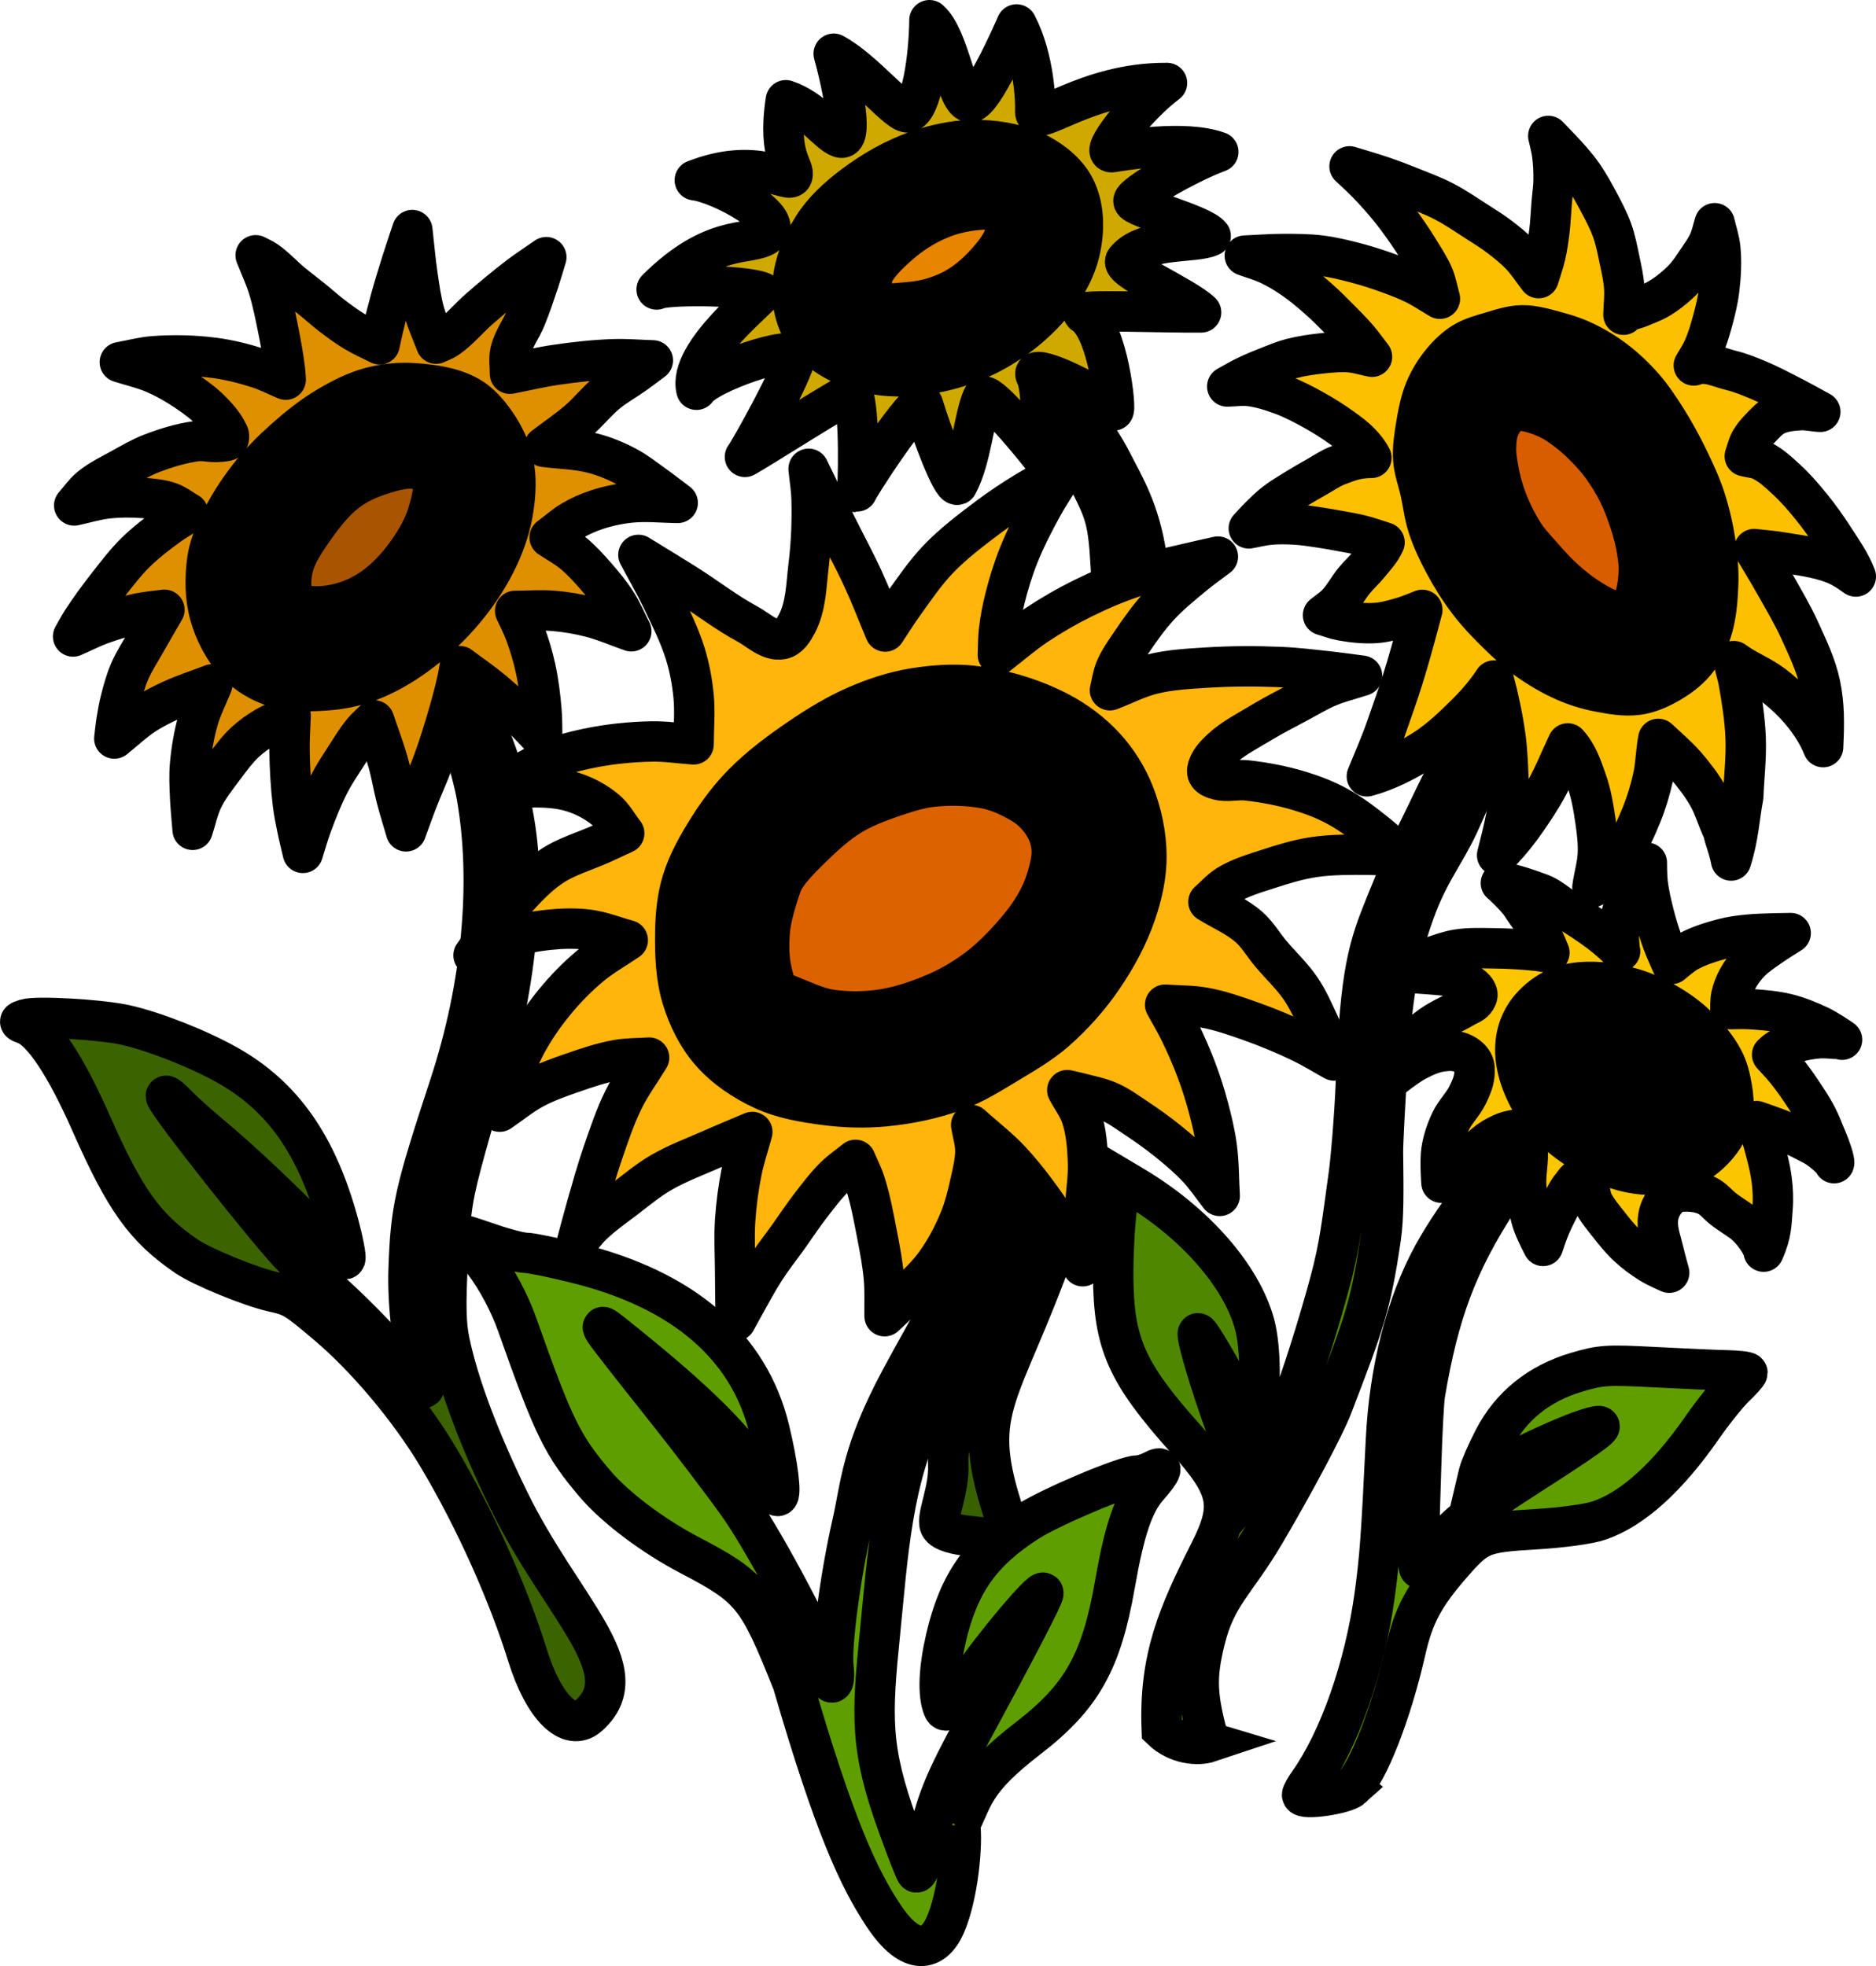
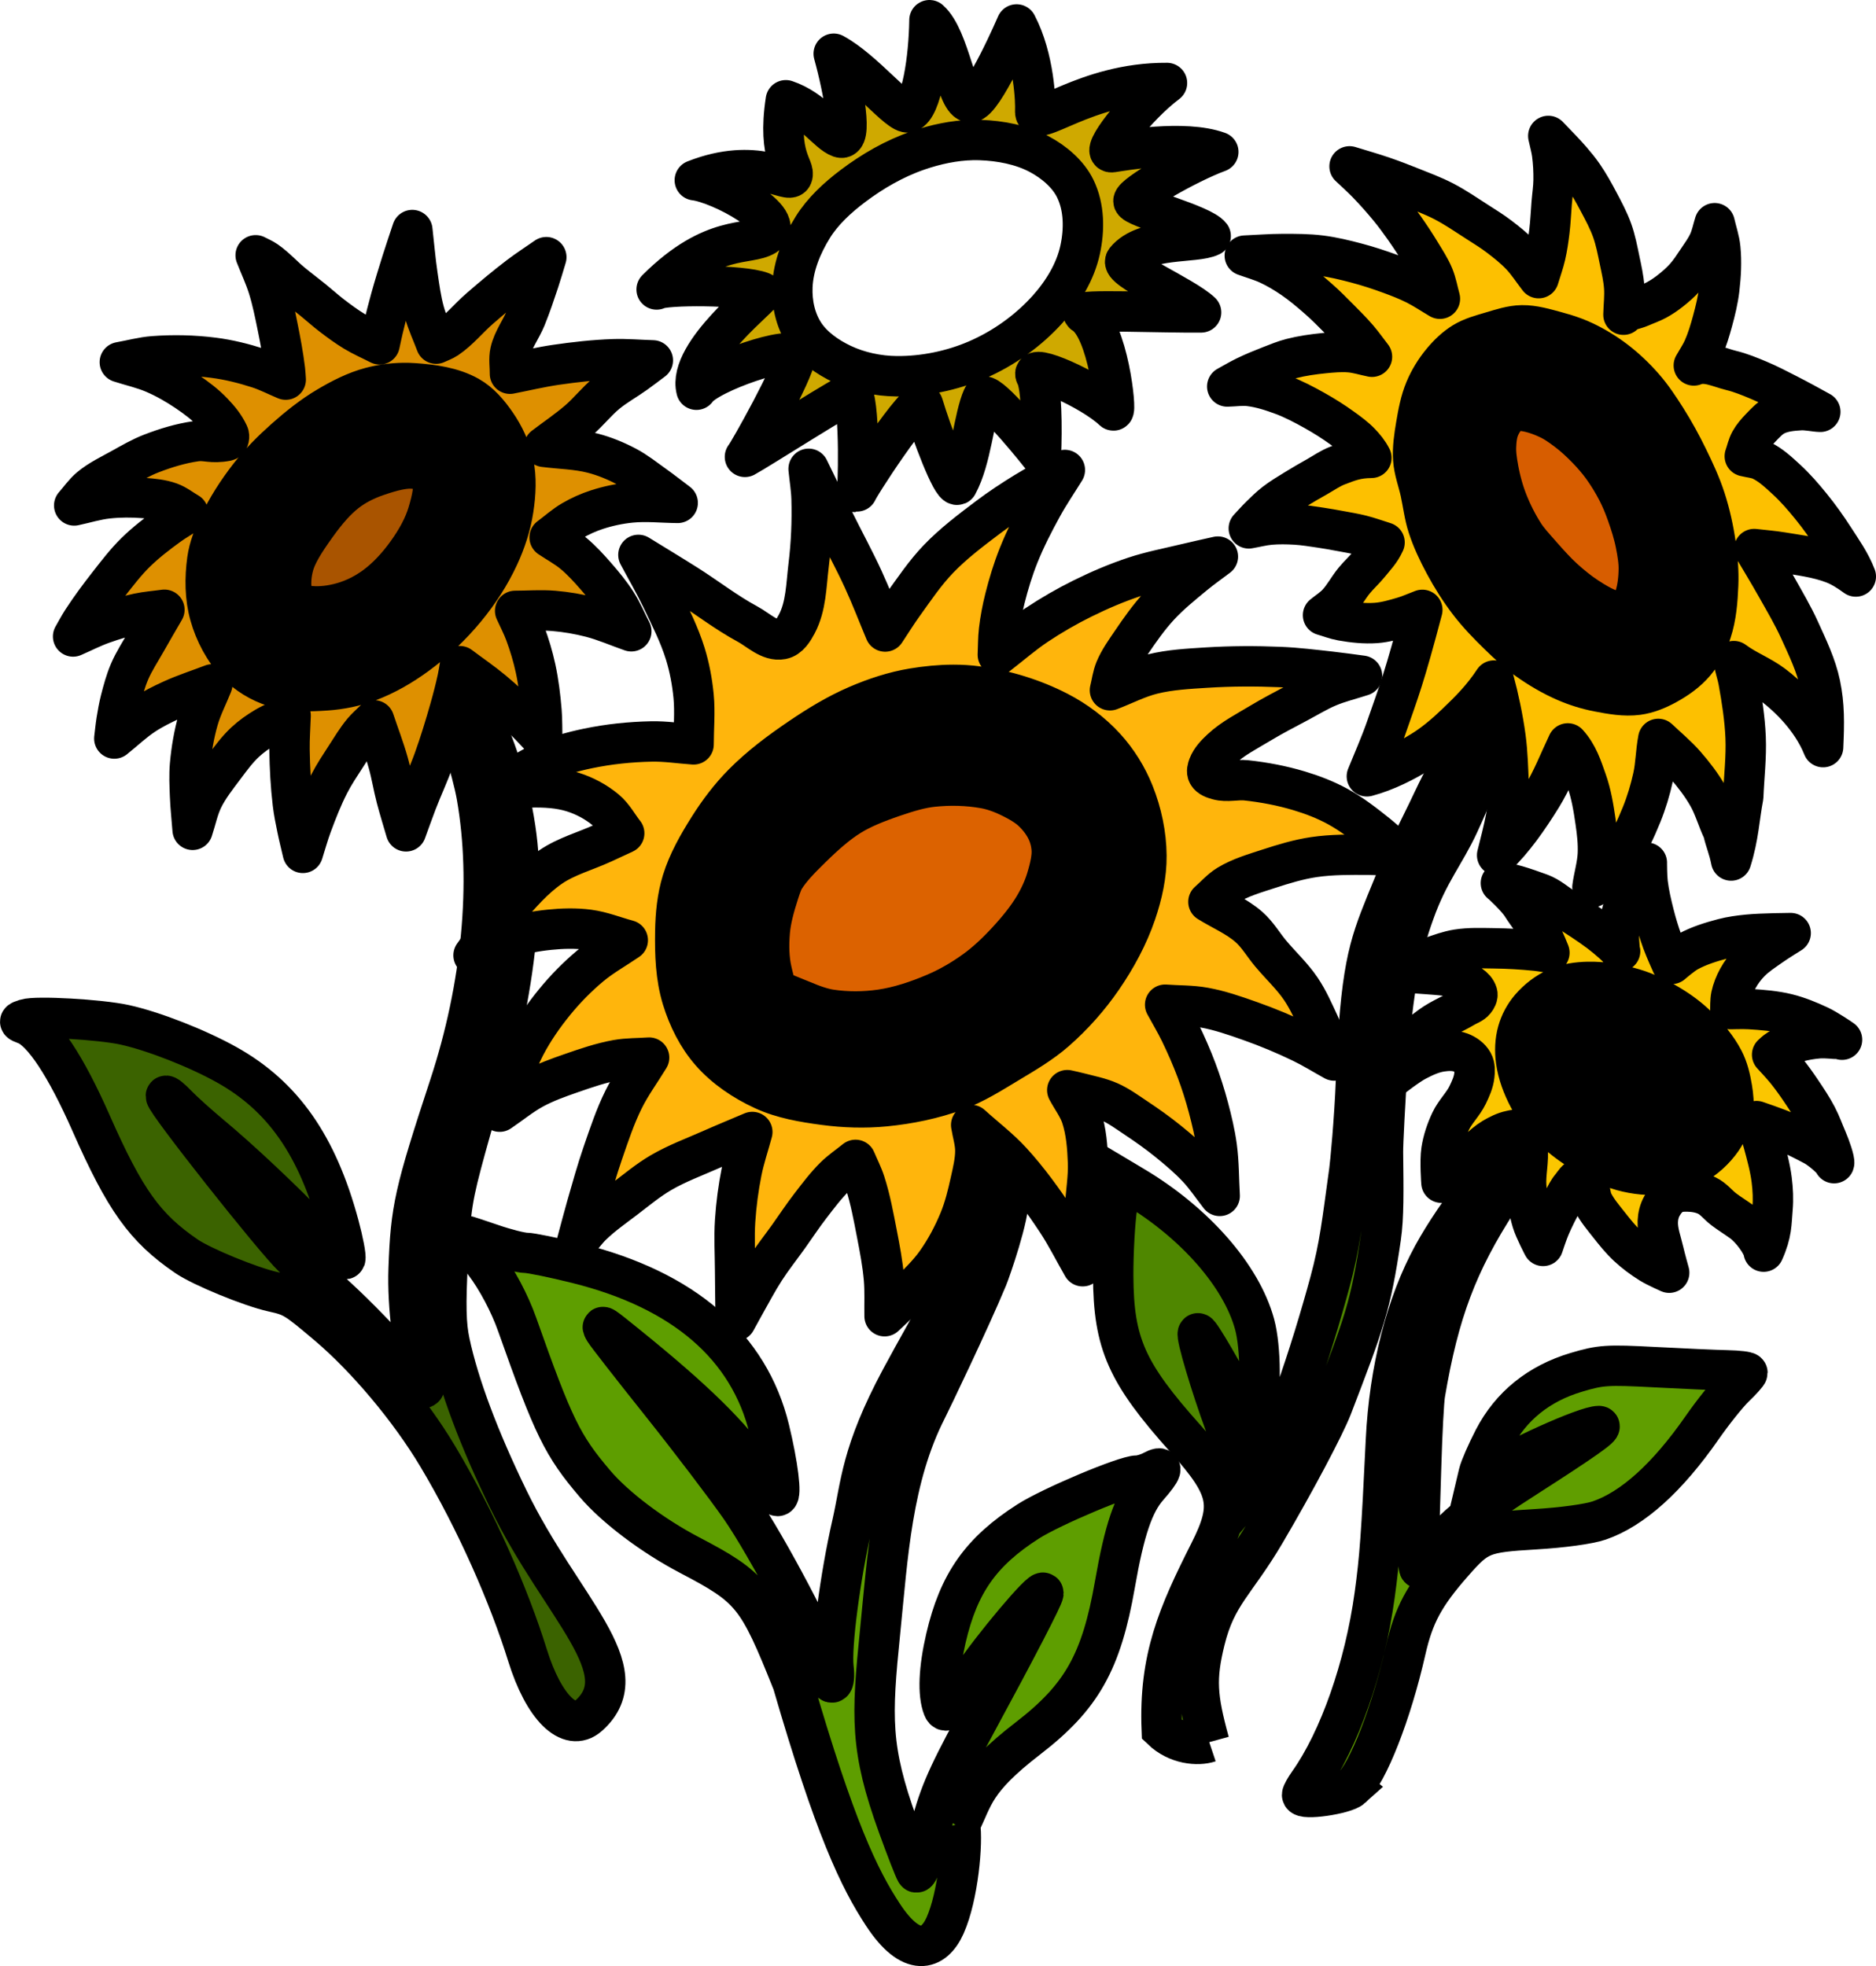
<svg xmlns="http://www.w3.org/2000/svg" xmlns:ns1="http://www.inkscape.org/namespaces/inkscape" xmlns:ns2="http://sodipodi.sourceforge.net/DTD/sodipodi-0.dtd" width="139.308mm" height="146mm" viewBox="0 0 139.308 146" version="1.1" id="svg1" ns1:version="1.3 (0e150ed, 2023-07-21)" ns2:docname="flowers.svg" xml:space="preserve">
  <ns2:namedview id="namedview1" pagecolor="#ffffff" bordercolor="#eeeeee" borderopacity="1" ns1:showpageshadow="0" ns1:pageopacity="0" ns1:pagecheckerboard="0" ns1:deskcolor="#353535" ns1:document-units="mm" ns1:zoom="0.82930207" ns1:cx="286.98831" ns1:cy="527.55204" ns1:window-width="2504" ns1:window-height="1387" ns1:window-x="61" ns1:window-y="199" ns1:window-maximized="0" ns1:current-layer="layer1" />
  <defs id="defs1" />
  <g ns1:label="Ebene 1" ns1:groupmode="layer" id="layer1" transform="translate(-25.311,-48.771)">
    <g id="g51">
-       <path style="fill:#e78400;fill-opacity:1;stroke:#000000;stroke-width:10;stroke-linecap:round;stroke-linejoin:round;stroke-dasharray:none;stroke-opacity:1;paint-order:markers stroke fill" d="m 88.459,74.18 c -1.624,-1.189 -2.114,-3.489 -1.838,-5.329 0.277,-1.842 1.834,-3.44 3.355,-4.733 1.624,-1.38 3.678,-2.501 5.872,-2.98 1.356,-0.296 3.335,-0.52 4.833,0 1.086,0.377 2.092,1.163 2.557,2.103 0.609,1.233 0.377,2.729 1e-5,4.032 -0.35,1.211 -1.159,2.312 -2.037,3.295 -0.988,1.107 -2.174,2.127 -3.555,2.84 -1.296,0.669 -2.779,1.123 -4.274,1.262 -1.639,0.152 -3.647,0.436 -4.913,-0.491 z" id="path1" ns2:nodetypes="aaasaaaaaaa" />
      <path style="fill:#a95400;fill-opacity:1;stroke:#000000;stroke-width:10;stroke-linecap:round;stroke-linejoin:round;stroke-dasharray:none;stroke-opacity:1;paint-order:markers stroke fill" d="m 43.748,89.783 c 0.414,-1.466 1.298,-2.775 2.183,-4.015 0.849,-1.19 1.806,-2.34 2.962,-3.235 0.965,-0.747 2.082,-1.316 3.235,-1.715 1.31,-0.453 2.71,-0.842 4.093,-0.741 1.176,0.086 2.458,0.362 3.352,1.13 0.731,0.629 1.151,1.624 1.325,2.572 0.25,1.363 -0.066,2.805 -0.468,4.132 -0.428,1.413 -1.167,2.737 -2.027,3.937 -0.893,1.248 -1.957,2.407 -3.196,3.313 -1.041,0.761 -2.23,1.356 -3.469,1.715 -1.192,0.345 -2.467,0.506 -3.703,0.39 -1.121,-0.106 -2.39,-0.23 -3.235,-0.974 -0.768,-0.677 -1.061,-1.8 -1.247,-2.806 -0.225,-1.215 -0.141,-2.513 0.195,-3.703 z" id="path6" ns2:nodetypes="aaaaaaaaaaaaaaa" />
      <path style="fill:#dc6200;fill-opacity:1;stroke:#000000;stroke-width:10;stroke-linecap:round;stroke-linejoin:round;stroke-dasharray:none;stroke-opacity:1;paint-order:markers stroke fill" d="m 80.596,112.153 c 0.671,-1.079 1.579,-2.007 2.491,-2.899 1.087,-1.063 2.23,-2.098 3.529,-2.899 1.206,-0.744 2.548,-1.268 3.893,-1.729 1.196,-0.411 2.425,-0.782 3.685,-0.916 1.6,-0.17 3.243,-0.13 4.827,0.153 0.953,0.17 1.881,0.498 2.751,0.916 0.931,0.447 1.848,0.975 2.595,1.678 0.769,0.723 1.426,1.593 1.869,2.543 0.406,0.872 0.638,1.84 0.675,2.797 0.041,1.081 -0.208,2.167 -0.519,3.204 -0.303,1.013 -0.752,1.989 -1.298,2.899 -0.682,1.137 -1.536,2.176 -2.439,3.153 -0.871,0.943 -1.813,1.836 -2.855,2.594 -1.127,0.82 -2.348,1.533 -3.633,2.085 -1.574,0.676 -3.231,1.226 -4.931,1.475 -1.574,0.23 -3.202,0.238 -4.775,0 -1.022,-0.154 -2.009,-0.513 -2.959,-0.916 -1.074,-0.455 -2.288,-0.82 -3.062,-1.678 -0.73,-0.809 -1.007,-1.947 -1.246,-3.001 -0.293,-1.293 -0.321,-2.648 -0.208,-3.967 0.107,-1.246 0.445,-2.47 0.83,-3.662 0.204,-0.63 0.427,-1.266 0.779,-1.831 z" id="path8" ns2:nodetypes="aaaaaaaaaaaaaaaaaaaaaaa" />
      <path style="fill:#e65100;fill-opacity:1;stroke:#000000;stroke-width:10;stroke-linecap:round;stroke-linejoin:round;stroke-dasharray:none;stroke-opacity:1;paint-order:markers stroke fill" d="m 152.111,130.034 c -0.119,-0.696 -0.394,-1.373 -0.752,-1.99 -0.344,-0.594 -0.823,-1.113 -1.316,-1.604 -0.541,-0.539 -1.143,-1.028 -1.785,-1.456 -0.54,-0.359 -1.114,-0.681 -1.723,-0.921 -0.781,-0.308 -1.602,-0.569 -2.443,-0.653 -0.812,-0.082 -1.682,-0.131 -2.443,0.149 -0.561,0.206 -1.061,0.604 -1.409,1.069 -0.327,0.437 -0.513,0.982 -0.564,1.515 -0.06,0.629 0.1,1.273 0.313,1.871 0.239,0.671 0.627,1.297 1.065,1.871 0.481,0.63 1.075,1.181 1.691,1.693 0.456,0.378 0.953,0.714 1.472,1.01 0.668,0.381 1.358,0.748 2.099,0.98 0.605,0.19 1.243,0.313 1.879,0.327 0.537,0.011 1.093,-0.031 1.597,-0.208 0.559,-0.197 1.104,-0.501 1.503,-0.921 0.385,-0.404 0.642,-0.927 0.783,-1.456 0.11,-0.413 0.103,-0.857 0.031,-1.277 z" id="path10" ns2:nodetypes="aaaaaaaaaaaaaaaaaaa" />
      <path style="fill:#d75d00;fill-opacity:1;stroke:#000000;stroke-width:10;stroke-linecap:round;stroke-linejoin:round;stroke-dasharray:none;stroke-opacity:1;paint-order:markers stroke fill" d="m 133.133,84.256 c 0.194,1.03 0.47,2.05 0.853,3.026 0.427,1.089 0.96,2.144 1.599,3.125 0.447,0.685 1.006,1.291 1.547,1.906 0.612,0.696 1.232,1.388 1.918,2.012 0.683,0.621 1.404,1.206 2.175,1.713 0.715,0.47 1.461,0.911 2.259,1.221 0.771,0.3 1.58,0.613 2.407,0.604 0.602,-0.006 1.213,-0.188 1.742,-0.475 0.591,-0.322 1.103,-0.806 1.504,-1.346 0.45,-0.605 0.745,-1.325 0.96,-2.047 0.28,-0.943 0.396,-1.939 0.408,-2.922 0.011,-0.885 -0.13,-1.771 -0.304,-2.639 -0.184,-0.915 -0.464,-1.81 -0.778,-2.689 -0.254,-0.714 -0.544,-1.417 -0.892,-2.091 -0.406,-0.786 -0.869,-1.545 -1.387,-2.261 -0.447,-0.617 -0.948,-1.196 -1.479,-1.743 -0.57,-0.587 -1.173,-1.145 -1.823,-1.641 -0.61,-0.465 -1.247,-0.909 -1.937,-1.243 -0.803,-0.389 -1.656,-0.698 -2.532,-0.869 -0.61,-0.119 -1.244,-0.171 -1.863,-0.104 -0.611,0.066 -1.244,0.188 -1.776,0.494 -0.595,0.343 -1.062,0.891 -1.474,1.441 -0.422,0.564 -0.769,1.198 -0.993,1.866 -0.245,0.728 -0.342,1.507 -0.365,2.275 -0.025,0.8 0.085,1.603 0.233,2.389 z" id="path12" ns2:nodetypes="aaaaaaaaaaaaaaaaaaaaaaaaaa" />
      <path id="path27" style="fill:#3b6300;fill-opacity:1;stroke:#000000;stroke-width:3;stroke-dasharray:none;stroke-opacity:1;paint-order:markers stroke fill" d="m 60.78,101.271 -1.08,2.736 c 0.472,1.528 0.851,2.952 1.016,3.896 1.123,6.42 0.399,14.118 -2.018,21.478 -2.619,7.972 -2.882,9.149 -3.043,13.613 -0.1,2.757 0.368,6.454 1.065,8.418 0.281,0.792 0.005,0.555 -1.707,-1.465 -1.124,-1.325 -3.234,-3.501 -4.691,-4.834 -1.456,-1.333 -2.916,-2.677 -3.242,-2.986 -1.428,-1.353 -9.477,-11.541 -9.454,-11.966 0.005,-0.101 0.377,0.199 0.825,0.665 0.448,0.466 1.556,1.465 2.462,2.22 2.214,1.843 5.226,4.674 7.798,7.326 1.165,1.201 2.172,2.047 2.238,1.881 0.066,-0.167 -0.15,-1.302 -0.48,-2.523 -1.596,-5.903 -4.151,-9.555 -8.314,-11.885 -2.178,-1.219 -5.447,-2.5 -7.579,-2.97 -1.82,-0.401 -6.595,-0.672 -7.368,-0.418 -0.53,0.174 -0.529,0.182 0.014,0.388 1.251,0.475 2.977,3.08 4.847,7.318 2.531,5.736 3.998,7.785 7.092,9.9 1.144,0.782 4.764,2.267 6.414,2.631 1.472,0.325 1.668,0.444 4.054,2.462 2.891,2.445 6.104,6.275 8.183,9.755 2.878,4.818 5.305,10.385 6.673,14.788 1.197,3.854 3.109,5.747 4.529,4.488 3.81,-3.377 -2.015,-7.984 -5.941,-16.056 -2.202,-4.527 -3.699,-8.525 -4.37,-11.67 -0.283,-1.328 -0.316,-2.78 -0.139,-6.102 0.211,-3.968 0.332,-4.722 1.34,-8.394 0.609,-2.219 1.241,-4.331 1.404,-4.693 0.895,-1.987 1.951,-6.907 2.312,-10.766 0.428,-4.578 0.295,-7.184 -0.55,-10.84 -0.419,-1.811 -1.342,-4.296 -2.289,-6.395 z" />
      <path style="fill:#609e00;fill-opacity:1;stroke:#000000;stroke-width:3;stroke-dasharray:none;stroke-opacity:1;paint-order:markers stroke fill" d="m 125.696,181.528 c 1.189,-1.076 2.94,-5.547 3.992,-10.193 0.596,-2.632 1.382,-4.092 3.508,-6.512 1.864,-2.122 2.192,-2.256 6.086,-2.487 2.073,-0.123 4.017,-0.39 4.792,-0.657 2.476,-0.855 5.05,-3.176 7.628,-6.88 0.81,-1.164 1.901,-2.527 2.422,-3.028 0.522,-0.501 0.949,-0.978 0.948,-1.058 -1.2e-4,-0.081 -0.685,-0.162 -1.521,-0.18 -0.837,-0.018 -3.252,-0.125 -5.367,-0.237 -3.547,-0.187 -4,-0.157 -5.821,0.385 -2.78,0.828 -4.862,2.509 -6.124,4.945 -0.518,1 -1.022,2.158 -1.12,2.573 l -0.178,0.754 0.739,-0.507 c 1.906,-1.309 7.371,-3.778 8.361,-3.778 0.366,0 -1.218,1.115 -5.24,3.692 -4.064,2.602 -5.451,3.717 -6.879,5.528 -0.582,0.738 -1.123,1.347 -1.201,1.353 -0.079,0.006 -0.112,-0.734 -0.074,-1.643 0.038,-0.91 0.126,-3.618 0.196,-6.019 0.07,-2.401 0.197,-4.782 0.283,-5.292 1.028,-6.083 2.404,-9.732 5.429,-14.402 1.538,-2.374 1.829,-3.325 1.017,-3.325 -0.771,0 -4.091,4.208 -5.845,7.408 -2.004,3.656 -3.249,8.554 -3.499,13.758 -0.342,7.14 -0.46,8.75 -0.839,11.509 -0.735,5.349 -2.628,10.742 -4.89,13.931 -0.274,0.386 -0.498,0.788 -0.498,0.892 0,0.41 3.159,-0.042 3.696,-0.529 z" id="path26" />
-       <path style="fill:#4f8700;fill-opacity:1;stroke:#000000;stroke-width:3;stroke-dasharray:none;stroke-opacity:1;paint-order:markers stroke fill" d="m 115.105,178.143 c -0.922,-3.368 -1.015,-4.735 -0.329,-7.539 0.844,-3.448 2.273,-4.253 4.478,-8.002 2.207,-3.754 4.424,-7.929 4.981,-9.382 2.356,-6.145 2.876,-7.471 3.614,-12.566 0.218,-1.507 0.192,-3.376 0.158,-6.315 -0.008,-0.659 0.157,-3.776 0.341,-6.539 0.383,-5.765 1.033,-8.643 1.982,-11.265 1.056,-2.976 2.249,-4.286 3.326,-6.62 1.603,-3.474 2.88,-7.11 2.077,-7.431 -0.738,-0.295 -2.668,2.875 -3.976,5.651 -1.47,3.119 -1.686,3.198 -3.531,7.757 -1.288,3.185 -1.897,4.941 -2.217,13.049 -0.121,3.055 -0.425,6.216 -0.506,6.797 -0.526,3.791 -0.692,5.506 -1.441,8.271 -1.285,4.738 -3.798,12.699 -5.726,15.064 l -0.567,0.695 -0.315,-1.443 c -0.173,-0.794 -0.713,-2.521 -1.199,-3.837 -1.023,-2.769 -2.146,-6.554 -1.99,-6.706 0.11,-0.107 2.113,3.337 3.254,5.596 l 0.638,1.262 0.359,-0.983 c 0.456,-1.247 0.433,-4.801 -0.041,-6.546 -0.976,-3.587 -4.421,-7.524 -8.952,-10.229 l -0.945,-0.564 -0.309,2.014 c -0.17,1.108 -0.302,3.443 -0.294,5.19 0.023,5.027 0.989,7.197 5.395,12.116 3.253,3.632 3.519,4.908 1.75,8.408 -2.329,4.61 -3.749,7.857 -3.539,13.169 1.133,1.087 2.684,1.21 3.526,0.928 z" id="path25" ns2:nodetypes="csssssscsssscssscsssscssscscsscc" />
-       <path style="fill:#396100;fill-opacity:1;stroke:#000000;stroke-width:3;stroke-dasharray:none;stroke-opacity:1;paint-order:markers stroke fill" d="m 102.019,138.983 c -0.283,0.666 -0.596,1.328 -0.942,1.979 -2.456,4.624 -2.48,6.754 -3.437,10.521 -0.816,3.209 -2.024,3.751 -1.915,6.054 0.09,1.909 -0.906,3.897 -0.616,4.527 0.216,0.47 1.335,0.687 2.113,0.76 0.924,0.086 1.875,0.361 2.444,-0.449 0.333,-0.473 0.291,-0.86 0.014,-1.738 -2.306,-7.337 -0.024,-8.087 3.943,-19.135 -0.29,-0.52 -0.586,-1.038 -0.916,-1.534 -0.221,-0.333 -0.461,-0.655 -0.689,-0.984 z" id="path46" />
+       <path style="fill:#4f8700;fill-opacity:1;stroke:#000000;stroke-width:3;stroke-dasharray:none;stroke-opacity:1;paint-order:markers stroke fill" d="m 115.105,178.143 c -0.922,-3.368 -1.015,-4.735 -0.329,-7.539 0.844,-3.448 2.273,-4.253 4.478,-8.002 2.207,-3.754 4.424,-7.929 4.981,-9.382 2.356,-6.145 2.876,-7.471 3.614,-12.566 0.218,-1.507 0.192,-3.376 0.158,-6.315 -0.008,-0.659 0.157,-3.776 0.341,-6.539 0.383,-5.765 1.033,-8.643 1.982,-11.265 1.056,-2.976 2.249,-4.286 3.326,-6.62 1.603,-3.474 2.88,-7.11 2.077,-7.431 -0.738,-0.295 -2.668,2.875 -3.976,5.651 -1.47,3.119 -1.686,3.198 -3.531,7.757 -1.288,3.185 -1.897,4.941 -2.217,13.049 -0.121,3.055 -0.425,6.216 -0.506,6.797 -0.526,3.791 -0.692,5.506 -1.441,8.271 -1.285,4.738 -3.798,12.699 -5.726,15.064 l -0.567,0.695 -0.315,-1.443 c -0.173,-0.794 -0.713,-2.521 -1.199,-3.837 -1.023,-2.769 -2.146,-6.554 -1.99,-6.706 0.11,-0.107 2.113,3.337 3.254,5.596 l 0.638,1.262 0.359,-0.983 c 0.456,-1.247 0.433,-4.801 -0.041,-6.546 -0.976,-3.587 -4.421,-7.524 -8.952,-10.229 l -0.945,-0.564 -0.309,2.014 c -0.17,1.108 -0.302,3.443 -0.294,5.19 0.023,5.027 0.989,7.197 5.395,12.116 3.253,3.632 3.519,4.908 1.75,8.408 -2.329,4.61 -3.749,7.857 -3.539,13.169 1.133,1.087 2.684,1.21 3.526,0.928 " id="path25" ns2:nodetypes="csssssscsssscssscsssscssscscsscc" />
      <path style="fill:#5e9e00;fill-opacity:1;stroke:#000000;stroke-width:3;stroke-dasharray:none;stroke-opacity:1;paint-order:markers stroke fill" d="m 96.597,184.237 c 1.033,-2.066 0.979,-3.239 5.045,-6.372 3.99,-3.074 5.454,-5.669 6.463,-11.452 0.7,-4.016 1.373,-6.002 2.447,-7.225 1.105,-1.258 1.214,-1.647 0.33,-1.174 -0.343,0.184 -0.852,0.334 -1.131,0.334 -0.895,0 -6.37,2.305 -8.091,3.406 -3.508,2.244 -5.159,4.588 -6.105,8.667 -0.534,2.302 -0.61,4.149 -0.213,5.162 0.202,0.517 0.545,0.166 2.05,-2.097 1.588,-2.388 5.393,-6.902 5.401,-6.406 0.004,0.256 -2.008,4.138 -5.096,9.831 -2.161,3.985 -2.765,5.425 -3.38,8.057 -0.412,1.763 -0.853,3.036 -0.981,2.83 -0.128,-0.207 -0.733,-1.759 -1.345,-3.451 -2.071,-5.721 -1.97,-8.042 -1.323,-14.429 0.569,-5.616 0.865,-11.397 3.458,-16.49 0.3,-0.59 3.194,-6.612 4.499,-9.751 0.22,-0.529 1.677,-4.692 1.565,-5.961 -0.344,-3.899 -1.873,-0.272 -2.116,0.259 -0.57,1.248 -2.41,6.918 -2.657,7.38 -0.419,0.781 -2.152,3.824 -3.212,5.804 -2.975,5.555 -2.941,7.85 -3.617,10.807 -0.896,3.92 -1.567,9.067 -1.385,10.627 0.158,1.354 -0.216,1.537 -0.53,0.261 -0.428,-1.738 -4.42,-9.322 -6.393,-12.148 -1.104,-1.58 -3.754,-5.064 -5.89,-7.742 -2.136,-2.678 -4.014,-5.087 -4.175,-5.353 -0.316,-0.523 -0.245,-0.477 1.737,1.129 4.974,4.032 7.495,6.504 9.615,9.429 0.672,0.928 1.34,1.69 1.484,1.694 0.314,0.009 0.023,-2.34 -0.615,-4.957 -1.499,-6.153 -6.362,-10.349 -14.278,-12.319 -1.712,-0.426 -3.416,-0.776 -3.788,-0.779 -0.371,-0.002 -1.519,-0.294 -2.551,-0.649 -1.031,-0.355 -1.919,-0.645 -1.973,-0.645 -0.054,0 0.59,0.909 1.431,2.02 0.937,1.238 1.881,3.017 2.439,4.597 2.688,7.609 3.361,8.987 5.777,11.824 1.5,1.761 4.279,3.859 7.004,5.286 4.622,2.421 5.071,2.976 7.675,9.501 3.133,10.793 4.941,14.541 6.717,17.238 2.092,3.179 3.761,2.673 4.606,0.769 0.972,-2.188 1.32,-6.164 1.102,-7.512 z" id="path24" ns2:nodetypes="csssssssssssssssssssssssssssssccscssscsscssc" />
-       <path style="fill:#396100;fill-opacity:1;stroke:#000000;stroke-width:3;stroke-dasharray:none;stroke-opacity:1;paint-order:markers stroke fill" d="m 104.034,78.423 c -0.758,0.042 -0.546,0.865 0.995,3.851 2.346,4.549 2.518,4.446 2.777,8.609 l 2.652,-0.732 c -0.516,-3.49 -1.681,-5.312 -2.547,-7.022 -1.217,-2.404 -3.18,-4.745 -3.877,-4.706 z" id="path44" ns2:nodetypes="csccscc" />
      <path id="path2" style="fill:#cfa900;fill-opacity:1;stroke:#000000;stroke-width:3;stroke-linecap:round;stroke-linejoin:round;stroke-dasharray:none;stroke-opacity:1;paint-order:markers stroke fill" d="m 94.331,50.271 c -0.041,2.881 -0.585,6.499 -1.558,6.836 -0.66,0.229 -3.287,-3.122 -5.552,-4.347 0.769,2.792 1.438,6.563 0.471,6.219 -0.923,-0.328 -1.993,-2.08 -4.027,-2.763 -0.654,4.278 0.737,5 0.479,5.624 -0.258,0.623 -2.618,-1.503 -7.238,0.315 1.893,0.226 7.045,2.979 5.249,4.095 -1.285,0.798 -3.892,-0.165 -8.085,4.018 0.588,-0.364 6.377,-0.364 7.798,0.196 0.297,0.117 -5.544,4.496 -4.842,7.249 0.818,-1.261 7.345,-3.463 7.326,-2.454 -0.019,0.989 -3.485,7.196 -3.723,7.439 0.916,-0.486 7.904,-4.962 7.989,-4.768 0.59,1.355 0.407,7.406 0.32,7.397 -0.165,-0.015 4.647,-7.406 4.921,-6.485 0.61,2.049 2.133,6.098 2.549,5.924 1.047,-1.931 1.202,-4.974 1.877,-6.485 0.26,-0.582 3.038,2.708 4.322,4.326 0.085,-2.002 0.067,-5.149 -0.368,-5.932 -0.57,-1.028 4.109,1.011 5.744,2.574 0.259,0.176 -0.369,-6.081 -2.189,-7.173 -0.596,-0.357 5.805,-0.07 8.708,-0.105 -1.266,-1.207 -6.101,-3.245 -5.609,-3.856 1.418,-1.761 5.187,-1.243 6.32,-1.816 -0.647,-0.871 -5.739,-2.14 -5.736,-2.601 0.003,-0.476 3.952,-2.776 6.303,-3.646 -2.533,-0.922 -7.069,-0.099 -7.885,0.021 -0.948,0.139 1.775,-3.412 4.075,-5.139 -6.102,-0.043 -9.881,3.551 -9.787,2.069 0.038,-0.594 -0.06,-3.895 -1.382,-6.416 0,0 -2.475,5.76 -3.435,5.784 -1.027,0.026 -1.513,-4.767 -3.036,-6.1 z m 3.179,8.897 c 0.195,-0.004 0.39,-0.004 0.584,0.003 1.516,0.052 3.096,0.356 4.392,1.048 1.122,0.599 2.147,1.488 2.666,2.546 0.688,1.403 0.691,3.07 0.364,4.57 -0.348,1.596 -1.26,3.119 -2.406,4.395 -1.407,1.567 -3.243,2.905 -5.285,3.782 -1.827,0.784 -3.913,1.22 -5.947,1.199 -1.383,-0.014 -2.803,-0.322 -4.021,-0.896 -1.114,-0.526 -2.172,-1.281 -2.808,-2.24 -0.688,-1.039 -0.947,-2.318 -0.897,-3.519 0.064,-1.537 0.68,-3.068 1.521,-4.418 0.733,-1.176 1.818,-2.184 2.977,-3.057 1.446,-1.09 3.081,-2.042 4.858,-2.649 1.269,-0.434 2.639,-0.732 4.003,-0.764 z" />
      <path id="path17" style="fill:#de9000;fill-opacity:1;stroke:#000000;stroke-width:3;stroke-linecap:round;stroke-linejoin:round;stroke-dasharray:none;stroke-opacity:1;paint-order:markers stroke fill" d="m 55.926,65.854 c -0.257,0.781 -0.525,1.558 -0.772,2.342 -0.288,0.915 -0.57,1.832 -0.827,2.756 -0.208,0.749 -0.399,1.504 -0.579,2.26 -0.089,0.375 -0.165,0.753 -0.248,1.13 C 52.876,74.021 52.228,73.741 51.627,73.378 51.051,73.03 50.508,72.628 49.973,72.22 49.48,71.845 49.022,71.425 48.54,71.035 48.012,70.607 47.465,70.202 46.941,69.767 46.305,69.239 45.749,68.61 45.068,68.141 c -0.24,-0.166 -0.515,-0.276 -0.772,-0.413 0.312,0.799 0.681,1.579 0.937,2.398 0.296,0.946 0.49,1.922 0.689,2.894 0.218,1.068 0.418,2.142 0.551,3.225 0.029,0.238 0.036,0.478 0.055,0.717 -0.68,-0.285 -1.338,-0.628 -2.039,-0.854 -1.086,-0.35 -2.203,-0.629 -3.335,-0.772 -1.468,-0.186 -2.962,-0.22 -4.437,-0.11 -0.846,0.063 -1.672,0.294 -2.508,0.441 0.854,0.276 1.74,0.469 2.563,0.827 0.849,0.369 1.66,0.832 2.426,1.351 0.686,0.465 1.36,0.968 1.929,1.571 0.452,0.478 0.842,0.927 1.158,1.598 0.073,0.155 0.031,0.464 -0.138,0.496 -1.166,0.22 -1.532,-0.079 -2.287,0.027 -1.132,0.16 -2.241,0.498 -3.307,0.91 -0.778,0.3 -1.503,0.725 -2.232,1.13 -0.789,0.438 -1.621,0.829 -2.315,1.406 -0.455,0.378 -0.79,0.882 -1.185,1.323 0.827,-0.175 1.64,-0.431 2.48,-0.523 0.895,-0.098 1.804,-0.1 2.701,-0.028 0.65,0.052 1.315,0.11 1.929,0.331 0.488,0.175 0.901,0.515 1.351,0.772 -0.487,0.312 -0.993,0.597 -1.461,0.937 -0.855,0.622 -1.699,1.27 -2.453,2.012 -0.729,0.718 -1.353,1.538 -1.984,2.343 -0.686,0.875 -1.35,1.769 -1.956,2.701 -0.249,0.383 -0.46,0.79 -0.689,1.185 0.717,-0.312 1.414,-0.672 2.15,-0.937 0.873,-0.315 1.767,-0.578 2.674,-0.772 0.644,-0.138 1.304,-0.184 1.956,-0.275 -0.45,0.781 -0.908,1.557 -1.35,2.342 -0.421,0.749 -0.903,1.47 -1.24,2.26 -0.288,0.673 -0.48,1.386 -0.661,2.095 -0.13,0.508 -0.22,1.025 -0.303,1.543 -0.07,0.439 -0.11,0.882 -0.165,1.323 0.735,-0.588 1.419,-1.246 2.205,-1.764 0.652,-0.429 1.357,-0.778 2.067,-1.102 0.976,-0.446 2.003,-0.772 3.004,-1.158 -0.349,0.873 -0.788,1.714 -1.047,2.618 -0.314,1.095 -0.505,2.228 -0.607,3.363 -0.067,0.75 -0.028,1.507 0,2.26 0.032,0.856 0.129,1.709 0.193,2.563 0.257,-0.772 0.413,-1.585 0.772,-2.315 0.414,-0.844 1.007,-1.59 1.571,-2.342 0.481,-0.642 0.958,-1.298 1.544,-1.846 0.465,-0.436 0.994,-0.806 1.543,-1.13 0.584,-0.344 1.231,-0.569 1.847,-0.854 -0.028,0.845 -0.095,1.69 -0.083,2.535 0.02,1.335 0.09,2.671 0.248,3.997 0.075,0.63 0.204,1.252 0.331,1.874 0.122,0.601 0.276,1.194 0.413,1.792 0.22,-0.689 0.41,-1.389 0.661,-2.067 0.385,-1.038 0.79,-2.074 1.295,-3.059 0.363,-0.708 0.808,-1.372 1.24,-2.04 0.405,-0.627 0.791,-1.272 1.268,-1.846 0.249,-0.3 0.551,-0.551 0.827,-0.827 0.349,1.047 0.748,2.079 1.047,3.142 0.243,0.862 0.381,1.751 0.607,2.618 0.217,0.833 0.477,1.654 0.716,2.48 0.266,-0.726 0.522,-1.456 0.799,-2.178 0.406,-1.054 0.886,-2.079 1.268,-3.142 0.443,-1.233 0.827,-2.488 1.185,-3.748 0.215,-0.757 0.412,-1.519 0.579,-2.288 0.065,-0.301 0.11,-0.606 0.165,-0.91 0.818,0.616 1.666,1.192 2.453,1.847 0.834,0.695 1.622,1.445 2.398,2.205 0.436,0.427 0.846,0.882 1.268,1.323 -0.018,-0.68 8.26e-4,-1.361 -0.055,-2.039 -0.088,-1.063 -0.216,-2.127 -0.441,-3.17 -0.192,-0.889 -0.456,-1.765 -0.772,-2.618 -0.21,-0.567 -0.496,-1.102 -0.744,-1.654 0.955,0 1.914,-0.08 2.866,0 0.929,0.078 1.853,0.236 2.756,0.468 1.027,0.264 2.003,0.698 3.004,1.047 -0.367,-0.707 -0.673,-1.451 -1.103,-2.122 -0.445,-0.695 -0.973,-1.335 -1.516,-1.956 -0.526,-0.602 -1.066,-1.199 -1.681,-1.709 -0.545,-0.452 -1.176,-0.79 -1.764,-1.185 0.56,-0.413 1.08,-0.889 1.682,-1.24 0.582,-0.34 1.205,-0.619 1.846,-0.827 0.812,-0.263 1.658,-0.44 2.508,-0.524 1.152,-0.114 2.315,0.019 3.473,0.028 -0.588,-0.441 -1.165,-0.897 -1.764,-1.323 -0.668,-0.476 -1.314,-0.995 -2.04,-1.378 -0.795,-0.42 -1.637,-0.767 -2.508,-0.992 -1.175,-0.304 -2.407,-0.313 -3.611,-0.469 0.854,-0.652 1.749,-1.254 2.563,-1.956 0.738,-0.637 1.342,-1.421 2.095,-2.04 0.664,-0.545 1.424,-0.961 2.122,-1.461 0.438,-0.313 0.864,-0.643 1.296,-0.964 -0.983,-0.028 -1.966,-0.117 -2.949,-0.083 -1.421,0.049 -2.837,0.209 -4.244,0.413 -1.148,0.167 -2.278,0.441 -3.417,0.661 0.009,-0.542 -0.092,-1.098 0.027,-1.626 0.205,-0.906 0.808,-1.675 1.158,-2.536 0.36,-0.886 0.663,-1.793 0.965,-2.701 0.197,-0.593 0.367,-1.194 0.551,-1.792 -0.671,0.469 -1.36,0.911 -2.012,1.406 -1.004,0.761 -1.968,1.574 -2.921,2.398 -0.836,0.723 -1.537,1.614 -2.453,2.232 -0.245,0.166 -0.533,0.257 -0.799,0.386 -0.294,-0.79 -0.658,-1.558 -0.882,-2.37 -0.243,-0.882 -0.361,-1.796 -0.496,-2.701 -0.166,-1.116 -0.257,-2.241 -0.386,-3.362 z m -0.676,11.356 c 0.272,-0.004 0.544,0.004 0.814,0.023 1.386,0.097 2.841,0.295 4.053,0.974 0.834,0.467 1.485,1.24 2.027,2.027 0.597,0.867 1.067,1.855 1.286,2.885 0.241,1.131 0.174,2.325 0,3.469 -0.184,1.211 -0.576,2.397 -1.091,3.508 -0.641,1.383 -1.485,2.683 -2.455,3.859 -1.059,1.283 -2.283,2.447 -3.625,3.43 -1.103,0.807 -2.306,1.509 -3.586,1.988 -0.995,0.372 -2.058,0.588 -3.118,0.662 -1.299,0.091 -2.658,0.127 -3.897,-0.273 -1.033,-0.333 -2.019,-0.929 -2.768,-1.715 -0.943,-0.99 -1.614,-2.271 -1.987,-3.586 -0.377,-1.326 -0.384,-2.766 -0.195,-4.132 0.124,-0.895 0.473,-1.755 0.857,-2.572 0.606,-1.289 1.387,-2.5 2.261,-3.625 0.784,-1.008 1.695,-1.919 2.65,-2.767 0.985,-0.875 2.024,-1.706 3.157,-2.378 1.006,-0.596 2.067,-1.142 3.196,-1.442 0.785,-0.209 1.604,-0.323 2.421,-0.334 z" />
      <path id="path18" style="fill:#ffb50c;fill-opacity:1;stroke:#000000;stroke-width:3;stroke-linecap:round;stroke-linejoin:round;stroke-dasharray:none;stroke-opacity:1;paint-order:markers stroke fill" d="m 85.357,83.591 c 0.073,0.748 0.2,1.493 0.22,2.244 0.044,1.641 -0.02,3.29 -0.22,4.92 -0.18,1.471 -0.182,3.046 -0.881,4.359 -0.245,0.46 -0.581,1.023 -1.101,1.122 -0.916,0.174 -1.737,-0.682 -2.554,-1.122 -1.588,-0.855 -3.014,-1.973 -4.536,-2.935 -1.181,-0.746 -2.378,-1.467 -3.567,-2.201 0.573,1.079 1.19,2.136 1.718,3.237 0.643,1.342 1.323,2.681 1.762,4.1 0.316,1.023 0.513,2.086 0.617,3.151 0.115,1.189 0,2.388 0,3.582 -1.042,-0.072 -2.082,-0.237 -3.127,-0.216 -1.58,0.032 -3.166,0.196 -4.712,0.518 -1.19,0.247 -2.375,0.579 -3.479,1.079 -1.305,0.591 -2.437,1.496 -3.655,2.244 0.969,-0.144 1.927,-0.414 2.907,-0.432 1.034,-0.018 2.098,0.036 3.083,0.345 0.895,0.281 1.753,0.739 2.466,1.338 0.564,0.474 0.91,1.151 1.365,1.726 -0.528,0.245 -1.056,0.49 -1.586,0.734 -1.29,0.593 -2.708,0.969 -3.876,1.769 -1.259,0.863 -2.265,2.046 -3.259,3.194 -0.912,1.053 -1.644,2.244 -2.466,3.366 0.896,-0.432 1.743,-0.976 2.687,-1.295 0.95,-0.321 1.951,-0.503 2.951,-0.604 0.964,-0.098 1.946,-0.126 2.907,0 0.995,0.131 1.938,0.518 2.907,0.777 -0.925,0.633 -1.916,1.182 -2.775,1.899 -0.964,0.805 -1.851,1.707 -2.643,2.676 -0.835,1.021 -1.594,2.115 -2.202,3.28 -0.808,1.549 -1.263,3.251 -1.894,4.877 0.851,-0.575 1.647,-1.24 2.554,-1.726 0.866,-0.464 1.801,-0.798 2.731,-1.122 1.125,-0.392 2.261,-0.783 3.435,-0.993 0.782,-0.14 1.586,-0.115 2.378,-0.173 -0.631,1.036 -1.357,2.022 -1.894,3.107 -0.63,1.274 -1.079,2.629 -1.541,3.971 -0.446,1.294 -0.812,2.613 -1.189,3.927 -0.263,0.917 -0.499,1.841 -0.749,2.762 0.382,-0.446 0.723,-0.929 1.145,-1.338 0.742,-0.718 1.599,-1.315 2.422,-1.942 0.879,-0.669 1.731,-1.384 2.687,-1.942 1.184,-0.692 2.487,-1.169 3.744,-1.726 1.006,-0.446 2.026,-0.863 3.039,-1.295 -0.264,0.978 -0.594,1.942 -0.793,2.935 -0.242,1.21 -0.404,2.438 -0.484,3.668 -0.08,1.22 -0.007,2.446 0,3.668 0.007,1.252 0.029,2.503 0.044,3.755 0.206,-0.374 0.407,-0.75 0.617,-1.122 0.505,-0.897 0.984,-1.81 1.541,-2.676 0.546,-0.847 1.175,-1.639 1.762,-2.46 0.544,-0.762 1.057,-1.546 1.63,-2.287 0.573,-0.742 1.136,-1.498 1.806,-2.158 0.471,-0.464 1.028,-0.834 1.541,-1.252 0.235,0.561 0.518,1.105 0.705,1.683 0.4,1.238 0.633,2.523 0.881,3.798 0.217,1.115 0.431,2.235 0.528,3.366 0.079,0.918 0.029,1.841 0.044,2.762 0.587,-0.561 1.196,-1.102 1.762,-1.683 0.718,-0.737 1.476,-1.451 2.07,-2.287 0.694,-0.977 1.263,-2.046 1.718,-3.151 0.383,-0.929 0.621,-1.912 0.837,-2.892 0.166,-0.754 0.355,-1.516 0.352,-2.287 -0.003,-0.641 -0.206,-1.266 -0.308,-1.899 0.998,0.906 2.085,1.727 2.995,2.719 1.248,1.361 2.329,2.868 3.347,4.402 0.717,1.08 1.292,2.244 1.938,3.366 0.059,-1.453 0.099,-2.907 0.176,-4.359 0.059,-1.123 0.264,-2.243 0.22,-3.366 -0.044,-1.132 -0.131,-2.287 -0.484,-3.366 -0.233,-0.711 -0.705,-1.324 -1.057,-1.985 0.308,0.072 0.619,0.135 0.925,0.216 0.74,0.195 1.504,0.338 2.202,0.647 0.709,0.314 1.338,0.78 1.982,1.208 0.816,0.544 1.618,1.11 2.378,1.726 0.769,0.623 1.528,1.265 2.202,1.985 0.601,0.643 1.086,1.381 1.63,2.072 -0.073,-1.223 -0.055,-2.454 -0.22,-3.668 -0.133,-0.976 -0.364,-1.939 -0.617,-2.892 -0.248,-0.934 -0.541,-1.857 -0.881,-2.762 -0.363,-0.968 -0.78,-1.918 -1.233,-2.848 -0.336,-0.691 -0.734,-1.352 -1.101,-2.028 0.969,0.072 1.951,0.043 2.907,0.216 1.16,0.21 2.281,0.6 3.391,0.993 1.306,0.461 2.587,0.996 3.832,1.597 0.831,0.401 1.615,0.892 2.422,1.338 -0.367,-0.892 -0.695,-1.8 -1.101,-2.676 -0.416,-0.896 -0.812,-1.811 -1.365,-2.633 -0.643,-0.955 -1.506,-1.748 -2.246,-2.633 -0.55,-0.657 -0.983,-1.42 -1.63,-1.985 -0.881,-0.771 -1.997,-1.237 -2.995,-1.856 0.484,-0.417 0.905,-0.919 1.453,-1.252 0.93,-0.563 2.002,-0.87 3.039,-1.208 1.095,-0.357 2.206,-0.694 3.347,-0.863 1.337,-0.198 2.7,-0.179 4.052,-0.173 0.823,0.004 1.644,0.086 2.466,0.129 -0.587,-0.532 -1.142,-1.101 -1.762,-1.597 -0.953,-0.763 -1.92,-1.527 -2.995,-2.115 -0.902,-0.493 -1.875,-0.869 -2.863,-1.165 -1.275,-0.382 -2.595,-0.633 -3.92,-0.777 -0.701,-0.076 -1.436,0.145 -2.114,-0.043 -0.279,-0.077 -0.614,-0.18 -0.749,-0.432 -0.096,-0.179 -0.029,-0.415 0.044,-0.604 0.188,-0.49 0.581,-0.891 0.969,-1.252 0.836,-0.777 1.882,-1.306 2.863,-1.899 0.945,-0.572 1.932,-1.076 2.907,-1.597 0.715,-0.382 1.41,-0.808 2.158,-1.122 0.811,-0.34 1.674,-0.547 2.51,-0.82 -0.778,-0.101 -1.554,-0.216 -2.334,-0.302 -1.245,-0.138 -2.491,-0.293 -3.744,-0.345 -1.819,-0.076 -3.644,-0.071 -5.461,0.043 -1.343,0.085 -2.703,0.154 -4.008,0.475 -1.1,0.27 -2.114,0.806 -3.171,1.208 0.132,-0.518 0.19,-1.06 0.396,-1.554 0.296,-0.71 0.756,-1.346 1.189,-1.985 0.638,-0.942 1.296,-1.88 2.07,-2.719 0.788,-0.853 1.701,-1.589 2.598,-2.331 0.568,-0.469 1.174,-0.892 1.762,-1.338 -0.822,0.187 -1.647,0.364 -2.466,0.561 -1.252,0.301 -2.523,0.543 -3.744,0.949 -1.314,0.438 -2.593,0.984 -3.832,1.597 -1.187,0.587 -2.337,1.251 -3.435,1.985 -1.002,0.67 -1.908,1.467 -2.863,2.201 0.029,-0.604 0.018,-1.212 0.088,-1.813 0.093,-0.799 0.245,-1.593 0.44,-2.374 0.271,-1.083 0.599,-2.156 1.013,-3.194 0.498,-1.246 1.115,-2.447 1.762,-3.625 0.512,-0.932 1.116,-1.813 1.674,-2.719 -0.998,0.561 -2.021,1.082 -2.995,1.683 -0.92,0.568 -1.825,1.163 -2.687,1.813 -1.287,0.971 -2.585,1.949 -3.7,3.107 -0.999,1.038 -1.804,2.243 -2.643,3.409 -0.464,0.646 -0.881,1.324 -1.321,1.985 -0.543,-1.295 -1.043,-2.608 -1.63,-3.884 -0.657,-1.432 -1.416,-2.816 -2.114,-4.229 -0.652,-1.321 -1.292,-2.647 -1.938,-3.971 z M 96.091,99.628 c 0.6,-0.001 1.198,0.034 1.79,0.115 2.087,0.284 4.156,0.921 6.021,1.882 1.299,0.67 2.499,1.573 3.478,2.645 0.906,0.992 1.634,2.167 2.128,3.407 0.584,1.465 0.92,3.056 0.934,4.629 0.014,1.447 -0.311,2.9 -0.779,4.272 -0.583,1.712 -1.464,3.335 -2.491,4.832 -0.985,1.436 -2.162,2.762 -3.478,3.916 -1.066,0.934 -2.31,1.658 -3.53,2.391 -1.241,0.746 -2.478,1.534 -3.841,2.035 -1.694,0.622 -3.494,0.994 -5.294,1.17 -1.498,0.146 -3.024,0.097 -4.516,-0.102 -1.538,-0.205 -3.111,-0.47 -4.516,-1.119 -1.456,-0.672 -2.843,-1.602 -3.893,-2.797 -0.995,-1.132 -1.688,-2.537 -2.128,-3.968 -0.492,-1.599 -0.547,-3.314 -0.52,-4.984 0.021,-1.266 0.145,-2.552 0.52,-3.764 0.435,-1.408 1.183,-2.716 1.972,-3.967 0.733,-1.163 1.573,-2.274 2.543,-3.255 1.275,-1.289 2.749,-2.386 4.256,-3.407 1.332,-0.904 2.721,-1.751 4.205,-2.391 1.327,-0.572 2.723,-1.035 4.152,-1.272 0.981,-0.163 1.985,-0.265 2.985,-0.267 z" />
      <path id="path14" style="fill:#fbc600;fill-opacity:1;stroke:#000000;stroke-width:3;stroke-linecap:round;stroke-linejoin:round;stroke-dasharray:none;stroke-opacity:1;paint-order:markers stroke fill" d="m 147.6,112.835 c 0,0 0.002,1.013 0.063,1.515 0.095,0.781 0.276,1.552 0.47,2.317 0.175,0.692 0.383,1.377 0.627,2.05 0.201,0.555 0.689,1.634 0.689,1.634 0,0 0.77,-0.676 1.222,-0.921 0.806,-0.437 1.704,-0.716 2.6,-0.951 0.592,-0.155 1.206,-0.236 1.817,-0.297 1.06,-0.106 3.195,-0.119 3.195,-0.119 0,0 -0.996,0.614 -1.472,0.951 -0.529,0.375 -1.084,0.73 -1.535,1.188 -0.358,0.364 -0.665,0.777 -0.908,1.218 -0.227,0.411 -0.402,0.853 -0.501,1.307 -0.07,0.321 -0.063,0.98 -0.063,0.98 0,0 0.962,-0.03 1.441,0 0.936,0.059 1.88,0.132 2.787,0.356 0.825,0.204 1.616,0.532 2.381,0.891 0.559,0.263 1.577,0.946 1.683,1.026 -0.128,-0.041 -1.202,-0.15 -1.745,-0.105 -0.518,0.043 -1.036,0.128 -1.535,0.267 -0.498,0.139 -0.998,0.306 -1.441,0.564 -0.176,0.103 -0.47,0.386 -0.47,0.386 0,0 0.709,0.757 1.034,1.158 0.402,0.497 0.772,1.017 1.127,1.545 0.411,0.61 0.82,1.223 1.159,1.871 0.292,0.558 0.5,1.152 0.75,1.728 0.23,0.527 0.597,1.589 0.532,1.753 0,-0.168 -0.944,-1.018 -1.502,-1.312 -0.657,-0.346 -1.319,-0.687 -2.005,-0.98 -0.735,-0.314 -2.255,-0.832 -2.255,-0.832 0,0 0.357,1.044 0.501,1.575 0.25,0.922 0.508,1.847 0.627,2.792 0.089,0.708 0.125,1.428 0.062,2.139 -0.095,1.079 -0.038,1.798 -0.662,3.188 -0.084,-0.568 -0.92,-1.706 -1.595,-2.196 -0.47,-0.341 -0.909,-0.606 -1.345,-0.933 -0.442,-0.331 -0.78,-0.803 -1.284,-1.04 -0.44,-0.207 -0.949,-0.289 -1.441,-0.297 -0.35,-0.005 -0.728,0.016 -1.034,0.178 -0.368,0.195 -0.647,0.539 -0.846,0.891 -0.199,0.351 -0.299,0.76 -0.313,1.159 -0.028,0.765 0.268,1.51 0.439,2.257 0.119,0.519 0.407,1.545 0.407,1.545 0,0 -0.943,-0.415 -1.378,-0.683 -0.604,-0.373 -1.176,-0.799 -1.691,-1.277 -0.525,-0.487 -0.97,-1.046 -1.409,-1.604 -0.428,-0.543 -0.888,-1.078 -1.19,-1.693 -0.189,-0.383 -0.16,-0.848 -0.376,-1.218 -0.122,-0.209 -0.25,-0.522 -0.501,-0.534 -0.325,-0.016 -0.517,0.383 -0.721,0.624 -0.249,0.294 -0.411,0.646 -0.595,0.98 -0.363,0.66 -0.709,1.33 -1.002,2.02 -0.194,0.456 -0.501,1.396 -0.501,1.396 0,0 -0.623,-1.181 -0.814,-1.812 -0.259,-0.857 -0.38,-1.753 -0.439,-2.644 -0.062,-0.939 0.203,-1.886 0.094,-2.822 -0.051,-0.437 0.021,-1.008 -0.345,-1.278 -0.239,-0.176 -0.612,-0.06 -0.908,0 -0.47,0.096 -0.907,0.323 -1.316,0.564 -0.39,0.231 -0.721,0.543 -1.065,0.832 -0.42,0.353 -0.813,0.734 -1.221,1.099 -0.51,0.457 -1.535,1.366 -1.535,1.366 0,0 -0.123,-1.612 0,-2.406 0.116,-0.747 0.363,-1.48 0.689,-2.168 0.327,-0.689 0.918,-1.245 1.253,-1.931 0.226,-0.463 0.444,-0.948 0.501,-1.455 0.037,-0.325 0.055,-0.687 -0.107,-0.977 -0.186,-0.334 -0.544,-0.592 -0.914,-0.731 -0.447,-0.168 -0.966,-0.145 -1.441,-0.072 -0.65,0.1 -1.262,0.385 -1.839,0.687 -0.677,0.354 -1.87,1.3 -1.87,1.3 0,0 0.661,-1.601 1.19,-2.287 0.479,-0.622 1.107,-1.138 1.754,-1.604 0.772,-0.555 1.685,-0.908 2.506,-1.396 0.255,-0.152 0.569,-0.248 0.752,-0.475 0.12,-0.149 0.241,-0.353 0.188,-0.534 -0.151,-0.514 -0.779,-0.805 -1.284,-1.04 -0.555,-0.258 -1.201,-0.301 -1.817,-0.356 -0.694,-0.063 -2.281,-0.146 -2.412,-0.208 0.164,-0.156 1.425,-0.862 2.099,-1.099 0.635,-0.223 1.274,-0.458 1.942,-0.564 0.886,-0.141 1.796,-0.1 2.694,-0.089 1.046,0.012 2.092,0.072 3.132,0.178 0.336,0.034 1.002,0.148 1.002,0.148 0,0 -0.358,-0.908 -0.595,-1.337 -0.425,-0.769 -1.001,-1.454 -1.472,-2.198 -0.352,-0.556 -1.484,-1.622 -1.535,-1.634 0.472,-0.096 1.792,0.367 2.913,0.772 0.676,0.245 1.219,0.742 1.817,1.129 0.878,0.568 1.766,1.126 2.6,1.753 0.54,0.406 1.499,1.226 1.522,1.404 -0.06,-0.209 -0.159,-1.444 -0.05,-2.027 0.121,-0.646 0.278,-1.292 0.533,-1.901 0.389,-0.931 1.503,-2.643 1.503,-2.643 z m -4.354,8.852 c -0.788,0.016 -1.603,0.13 -2.318,0.446 -0.761,0.336 -1.442,0.868 -1.973,1.485 -0.437,0.507 -0.76,1.12 -0.94,1.753 -0.198,0.699 -0.223,1.45 -0.125,2.168 0.131,0.96 0.484,1.897 0.94,2.762 0.405,0.769 0.952,1.477 1.566,2.109 0.673,0.693 1.457,1.294 2.286,1.812 0.967,0.604 1.988,1.182 3.101,1.486 0.977,0.267 2.027,0.372 3.038,0.267 0.785,-0.081 1.577,-0.301 2.255,-0.683 0.832,-0.468 1.567,-1.135 2.098,-1.901 0.429,-0.618 0.69,-1.35 0.814,-2.079 0.097,-0.567 0.031,-1.155 -0.062,-1.723 -0.119,-0.722 -0.288,-1.453 -0.627,-2.109 -0.479,-0.928 -1.187,-1.75 -1.942,-2.495 -0.612,-0.605 -1.32,-1.127 -2.067,-1.574 -0.833,-0.499 -1.722,-0.939 -2.662,-1.218 -1.09,-0.323 -2.242,-0.529 -3.383,-0.505 z" />
      <path id="path15" style="fill:#fdc000;fill-opacity:1;stroke:#000000;stroke-width:3;stroke-linecap:round;stroke-linejoin:round;stroke-dasharray:none;stroke-opacity:1;paint-order:markers stroke fill" d="m 140.283,58.866 c 0.095,0.446 0.225,0.886 0.286,1.339 0.086,0.648 0.117,1.304 0.108,1.957 -0.008,0.569 -0.097,1.135 -0.143,1.702 -0.056,0.687 -0.082,1.377 -0.165,2.061 -0.074,0.61 -0.161,1.221 -0.299,1.82 -0.131,0.57 -0.335,1.12 -0.502,1.681 -0.439,-0.565 -0.825,-1.177 -1.318,-1.695 -0.493,-0.518 -1.057,-0.966 -1.626,-1.399 -0.505,-0.385 -1.048,-0.718 -1.582,-1.061 -0.834,-0.536 -1.653,-1.102 -2.533,-1.557 -0.791,-0.409 -1.63,-0.717 -2.457,-1.049 -0.677,-0.272 -1.359,-0.533 -2.05,-0.77 -0.817,-0.28 -1.65,-0.514 -2.476,-0.77 0.435,0.415 0.888,0.814 1.306,1.246 0.566,0.586 1.109,1.194 1.626,1.824 0.397,0.484 0.771,0.988 1.131,1.5 0.429,0.61 0.841,1.233 1.227,1.872 0.337,0.558 0.701,1.108 0.949,1.712 0.221,0.537 0.315,1.117 0.472,1.676 -0.607,-0.357 -1.192,-0.755 -1.822,-1.07 -0.603,-0.301 -1.233,-0.546 -1.865,-0.778 -0.817,-0.3 -1.647,-0.572 -2.489,-0.795 -0.881,-0.233 -1.771,-0.451 -2.676,-0.564 -0.929,-0.116 -1.87,-0.115 -2.806,-0.115 -0.945,7.78e-4 -1.888,0.08 -2.832,0.12 0.593,0.217 1.208,0.384 1.78,0.652 0.625,0.293 1.221,0.65 1.79,1.04 0.68,0.466 1.31,1.002 1.929,1.546 0.519,0.457 1.006,0.95 1.493,1.441 0.478,0.482 0.96,0.962 1.402,1.476 0.372,0.434 0.7,0.904 1.051,1.355 -0.556,-0.112 -1.102,-0.29 -1.667,-0.336 -0.627,-0.051 -1.259,0.006 -1.884,0.068 -0.815,0.082 -1.632,0.196 -2.426,0.399 -0.533,0.136 -1.043,0.348 -1.556,0.547 -0.624,0.243 -1.245,0.497 -1.848,0.788 -0.467,0.226 -0.912,0.495 -1.368,0.743 0.551,-0.011 1.105,-0.1 1.651,-0.034 0.845,0.103 1.668,0.368 2.465,0.666 0.815,0.305 1.589,0.715 2.349,1.14 0.722,0.403 1.423,0.845 2.092,1.33 0.464,0.336 0.934,0.675 1.329,1.091 0.316,0.332 0.589,0.655 0.818,1.106 -1.104,0.008 -1.696,0.262 -2.493,0.563 -0.555,0.209 -1.045,0.559 -1.561,0.85 -0.524,0.296 -1.047,0.594 -1.559,0.912 -0.525,0.325 -1.06,0.638 -1.548,1.016 -0.381,0.295 -0.725,0.634 -1.069,0.971 -0.303,0.297 -0.582,0.617 -0.873,0.925 0.527,-0.092 1.047,-0.229 1.58,-0.277 0.627,-0.056 1.259,-0.044 1.887,-0.007 0.624,0.037 1.242,0.138 1.86,0.23 0.472,0.07 0.942,0.155 1.411,0.242 0.545,0.101 1.093,0.189 1.63,0.325 0.579,0.147 1.142,0.354 1.713,0.531 -0.312,0.688 -0.718,1.079 -1.123,1.584 -0.35,0.435 -0.771,0.808 -1.125,1.239 -0.458,0.558 -0.791,1.217 -1.289,1.739 -0.306,0.32 -0.687,0.56 -1.031,0.84 0.462,0.132 0.913,0.313 1.386,0.397 0.837,0.148 1.696,0.242 2.543,0.182 0.684,-0.049 1.353,-0.244 2.011,-0.437 0.489,-0.144 0.954,-0.358 1.432,-0.537 -1.337,5.064 -1.688,5.906 -2.696,8.803 -0.401,1.152 -0.964,2.429 -1.422,3.559 1.436,-0.382 2.815,-1.088 4.093,-1.876 0.92,-0.567 1.75,-1.28 2.531,-2.027 1.028,-0.983 1.947,-1.895 2.812,-3.208 0.335,1.232 0.668,2.786 0.859,4.203 0.16,1.181 0.184,2.376 0.239,3.567 0.076,1.619 -0.367,3.242 -0.86,5.201 1.19,-1.113 2.351,-2.784 3.305,-4.328 0.775,-1.255 1.27,-2.563 1.942,-3.976 0.752,0.831 1.046,1.784 1.39,2.752 0.35,0.984 0.522,2.026 0.671,3.06 0.115,0.794 0.208,1.599 0.172,2.4 -0.038,0.831 -0.306,1.725 -0.403,2.462 0.657,-0.691 1.494,-1.467 2.083,-2.325 0.647,-0.941 1.133,-1.992 1.562,-3.05 0.366,-0.902 0.648,-1.842 0.858,-2.793 0.205,-0.933 0.196,-1.844 0.386,-2.841 0.54,0.518 1.39,1.229 1.999,1.926 0.627,0.719 1.214,1.483 1.688,2.312 0.469,0.82 0.715,1.759 1.123,2.602 0.166,0.755 0.42,1.271 0.599,2.192 0.562,-1.786 0.599,-3.154 0.898,-4.731 0.059,-1.474 0.241,-2.948 0.178,-4.422 -0.06,-1.398 -0.278,-2.788 -0.526,-4.165 -0.091,-0.503 -0.243,-0.869 -0.351,-1.493 0.961,0.715 1.95,1.051 2.91,1.768 1.083,0.809 2.863,2.474 3.721,4.622 0.084,-1.809 0.099,-3.13 -0.216,-4.649 -0.293,-1.414 -0.936,-2.737 -1.534,-4.052 -0.497,-1.095 -1.113,-2.132 -1.702,-3.181 -0.535,-0.954 -1.663,-2.828 -1.663,-2.828 0.686,0.082 1.377,0.131 2.058,0.245 1.297,0.218 2.629,0.363 3.854,0.841 0.587,0.229 1.134,0.595 1.632,0.954 -0.411,-1.064 -1.03,-1.921 -1.619,-2.837 -0.528,-0.821 -1.096,-1.619 -1.712,-2.376 -0.572,-0.704 -1.168,-1.395 -1.837,-2.007 -0.566,-0.518 -1.139,-1.062 -1.83,-1.396 -0.386,-0.187 -0.831,-0.212 -1.247,-0.317 0.134,-0.374 0.21,-0.774 0.403,-1.122 0.2,-0.362 0.479,-0.678 0.766,-0.976 0.341,-0.354 0.682,-0.74 1.125,-0.954 0.56,-0.271 1.208,-0.332 1.829,-0.368 0.496,-0.029 1.069,0.111 1.485,0.122 -0.729,-0.405 -1.607,-0.886 -2.424,-1.303 -0.711,-0.363 -1.418,-0.735 -2.154,-1.043 -0.666,-0.279 -1.34,-0.557 -2.042,-0.727 -0.906,-0.219 -1.888,-0.744 -2.773,-0.369 0.235,-0.419 0.51,-0.818 0.705,-1.257 0.288,-0.648 0.492,-1.332 0.679,-2.015 0.216,-0.792 0.413,-1.593 0.508,-2.408 0.117,-1 0.173,-2.018 0.075,-3.02 -0.062,-0.634 -0.279,-1.243 -0.419,-1.864 -0.147,0.465 -0.238,0.951 -0.44,1.395 -0.221,0.485 -0.539,0.919 -0.837,1.362 -0.293,0.437 -0.581,0.882 -0.933,1.273 -0.331,0.369 -0.708,0.698 -1.098,1.003 -0.316,0.247 -0.65,0.473 -1.002,0.665 -0.385,0.21 -0.805,0.348 -1.205,0.526 -0.421,0.188 -0.929,0.2 -1.258,0.571 0.018,-0.677 0.102,-1.356 0.055,-2.032 -0.047,-0.675 -0.2,-1.34 -0.338,-2.002 -0.157,-0.749 -0.299,-1.507 -0.557,-2.228 -0.269,-0.75 -0.65,-1.455 -1.023,-2.159 -0.344,-0.65 -0.703,-1.294 -1.118,-1.901 -0.275,-0.404 -0.588,-0.782 -0.906,-1.152 -0.538,-0.625 -1.129,-1.202 -1.693,-1.803 z m 1.137,14.691 c 0.53,0.161 1.051,0.35 1.549,0.588 0.809,0.386 1.581,0.859 2.293,1.403 0.764,0.584 1.467,1.254 2.099,1.978 0.633,0.724 1.165,1.532 1.679,2.344 0.59,0.933 1.122,1.905 1.606,2.898 0.487,0.998 0.959,2.011 1.3,3.068 0.357,1.107 0.609,2.252 0.773,3.404 0.14,0.984 0.221,1.983 0.179,2.976 -0.05,1.167 -0.14,2.358 -0.506,3.467 -0.271,0.821 -0.67,1.625 -1.229,2.286 -0.573,0.678 -1.324,1.207 -2.103,1.634 -0.664,0.364 -1.389,0.664 -2.139,0.763 -0.975,0.128 -1.976,-0.054 -2.941,-0.241 -0.83,-0.161 -1.647,-0.415 -2.422,-0.752 -0.989,-0.43 -1.928,-0.984 -2.808,-1.607 -0.768,-0.544 -1.462,-1.19 -2.137,-1.846 -0.781,-0.759 -1.542,-1.546 -2.205,-2.409 -0.686,-0.893 -1.289,-1.853 -1.822,-2.845 -0.482,-0.896 -0.921,-1.824 -1.236,-2.792 -0.271,-0.832 -0.367,-1.712 -0.554,-2.567 -0.177,-0.807 -0.483,-1.595 -0.539,-2.419 -0.058,-0.85 0.073,-1.707 0.214,-2.547 0.151,-0.897 0.32,-1.807 0.672,-2.646 0.31,-0.738 0.737,-1.434 1.247,-2.051 0.455,-0.55 0.979,-1.064 1.588,-1.437 0.627,-0.384 1.355,-0.577 2.06,-0.786 0.749,-0.221 1.51,-0.48 2.291,-0.49 0.867,-0.012 1.721,0.25 2.559,0.476 0.178,0.048 0.355,0.098 0.532,0.152 z" />
    </g>
  </g>
</svg>